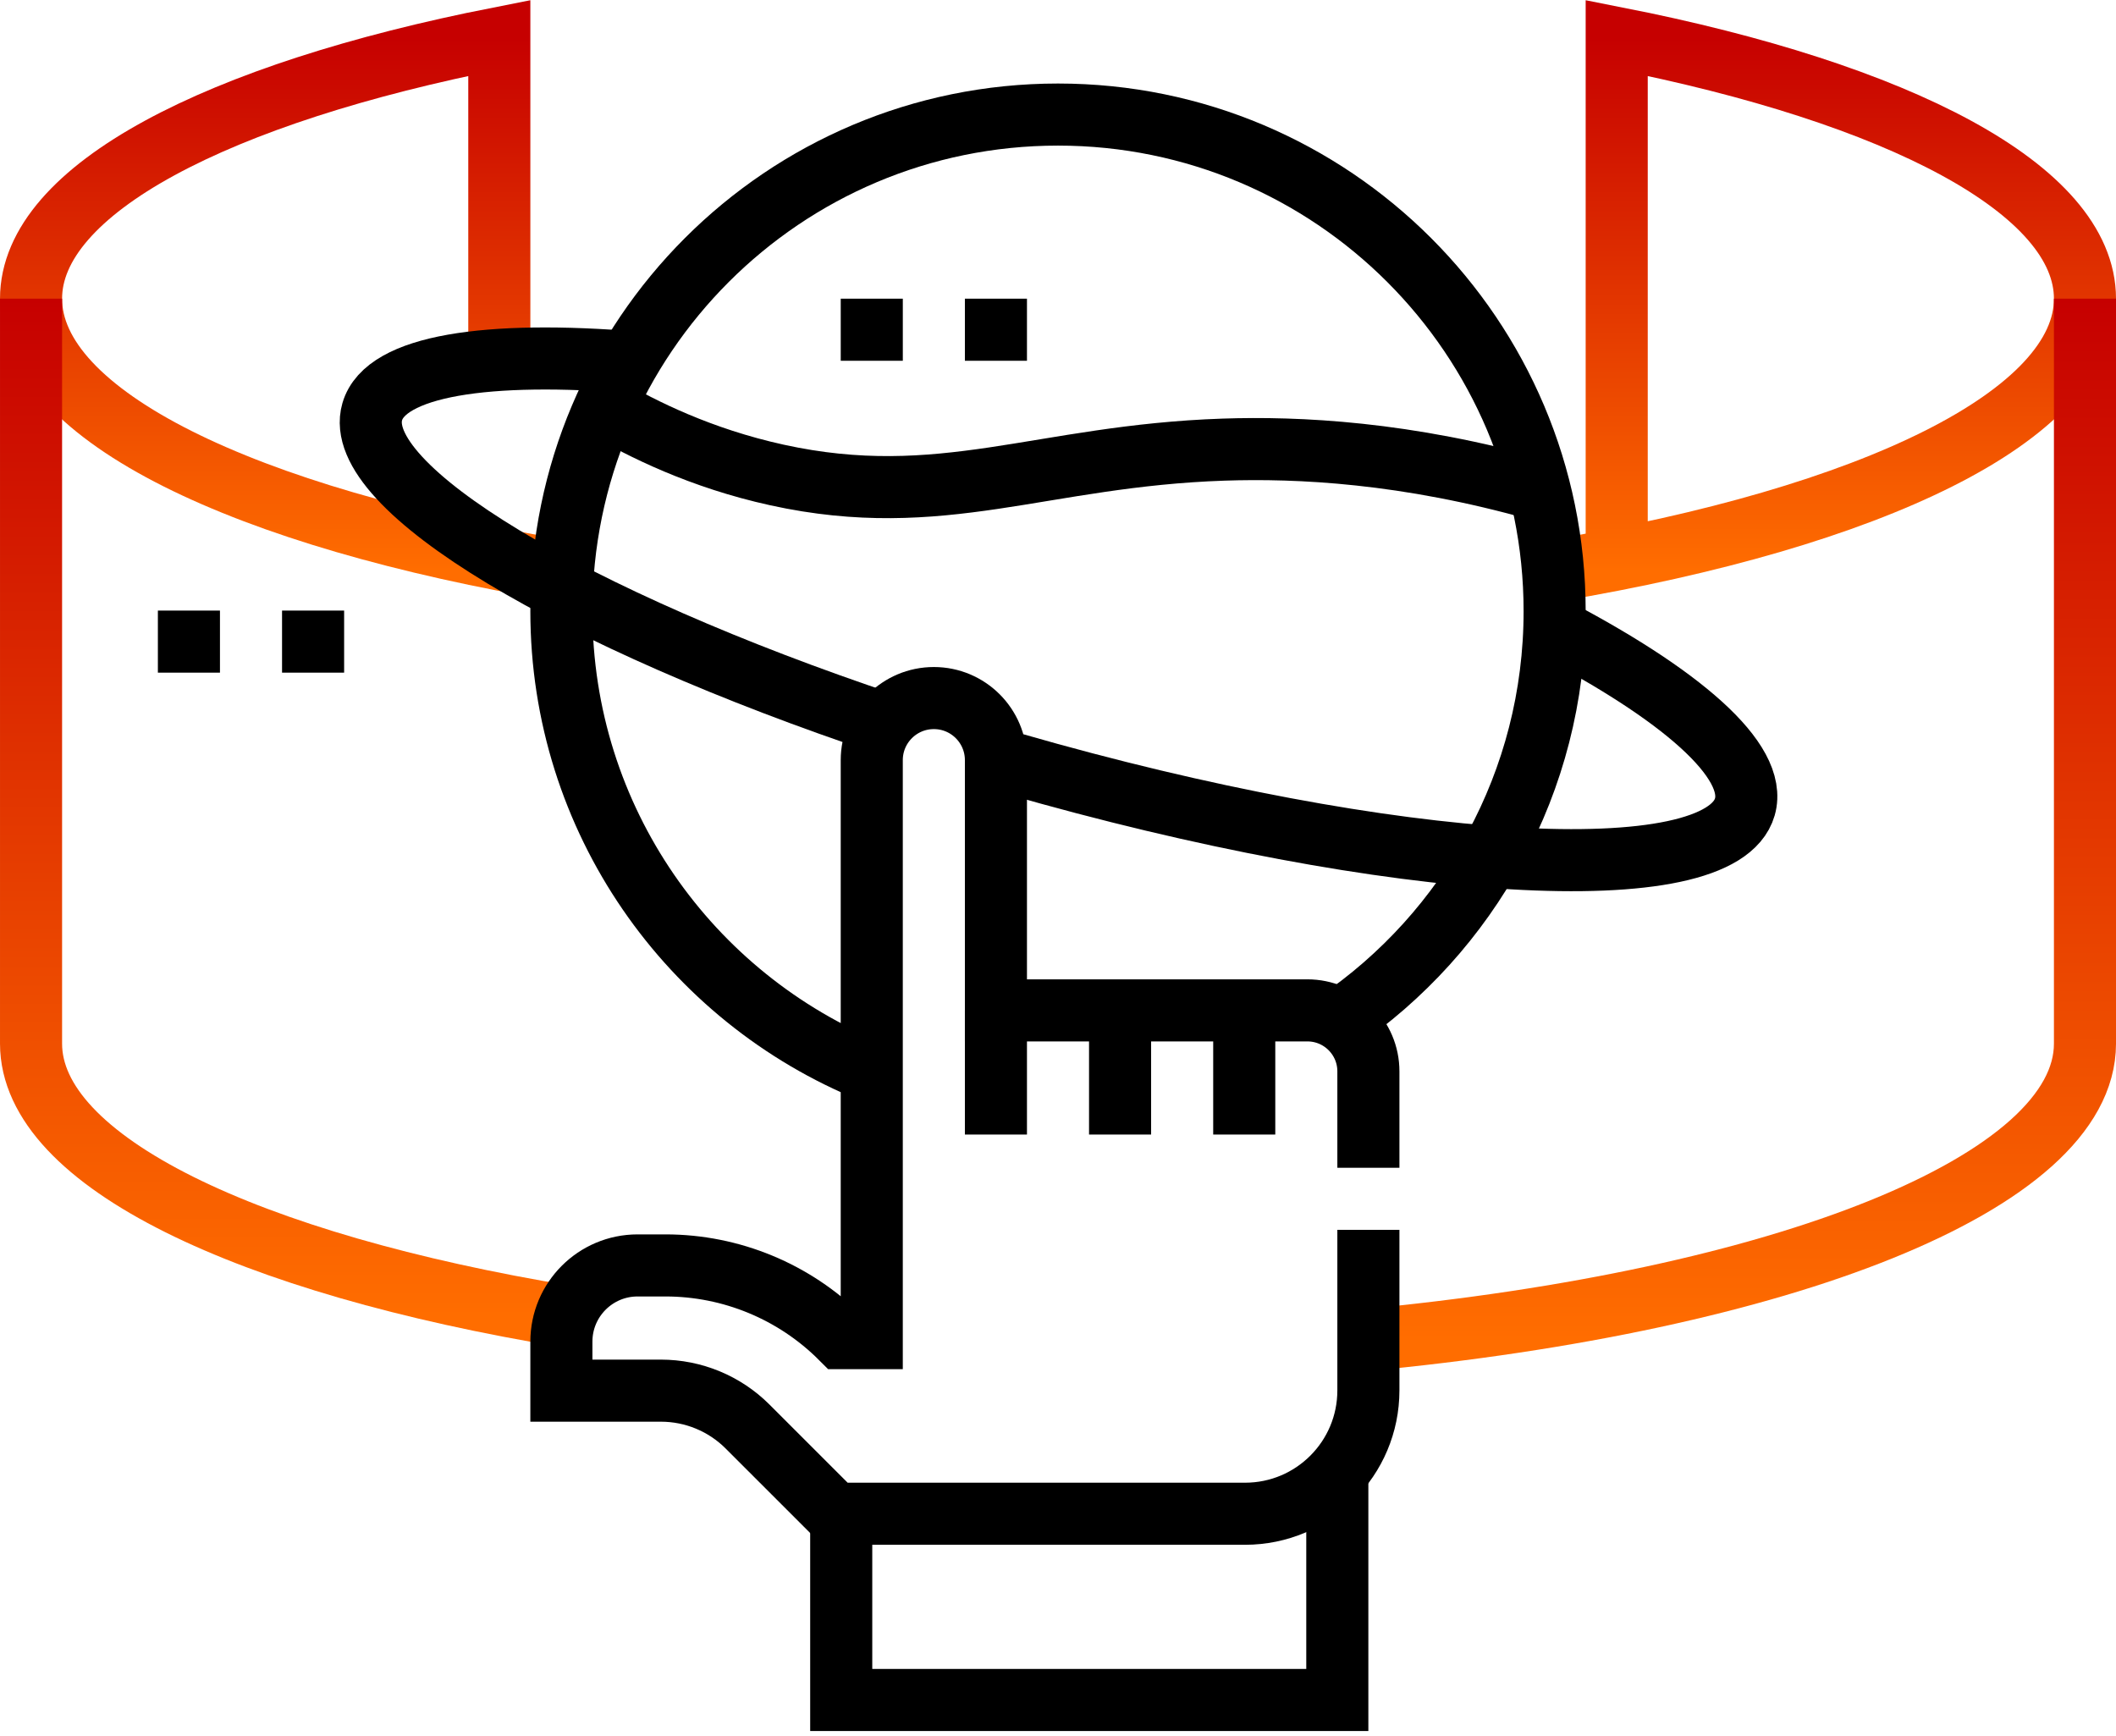
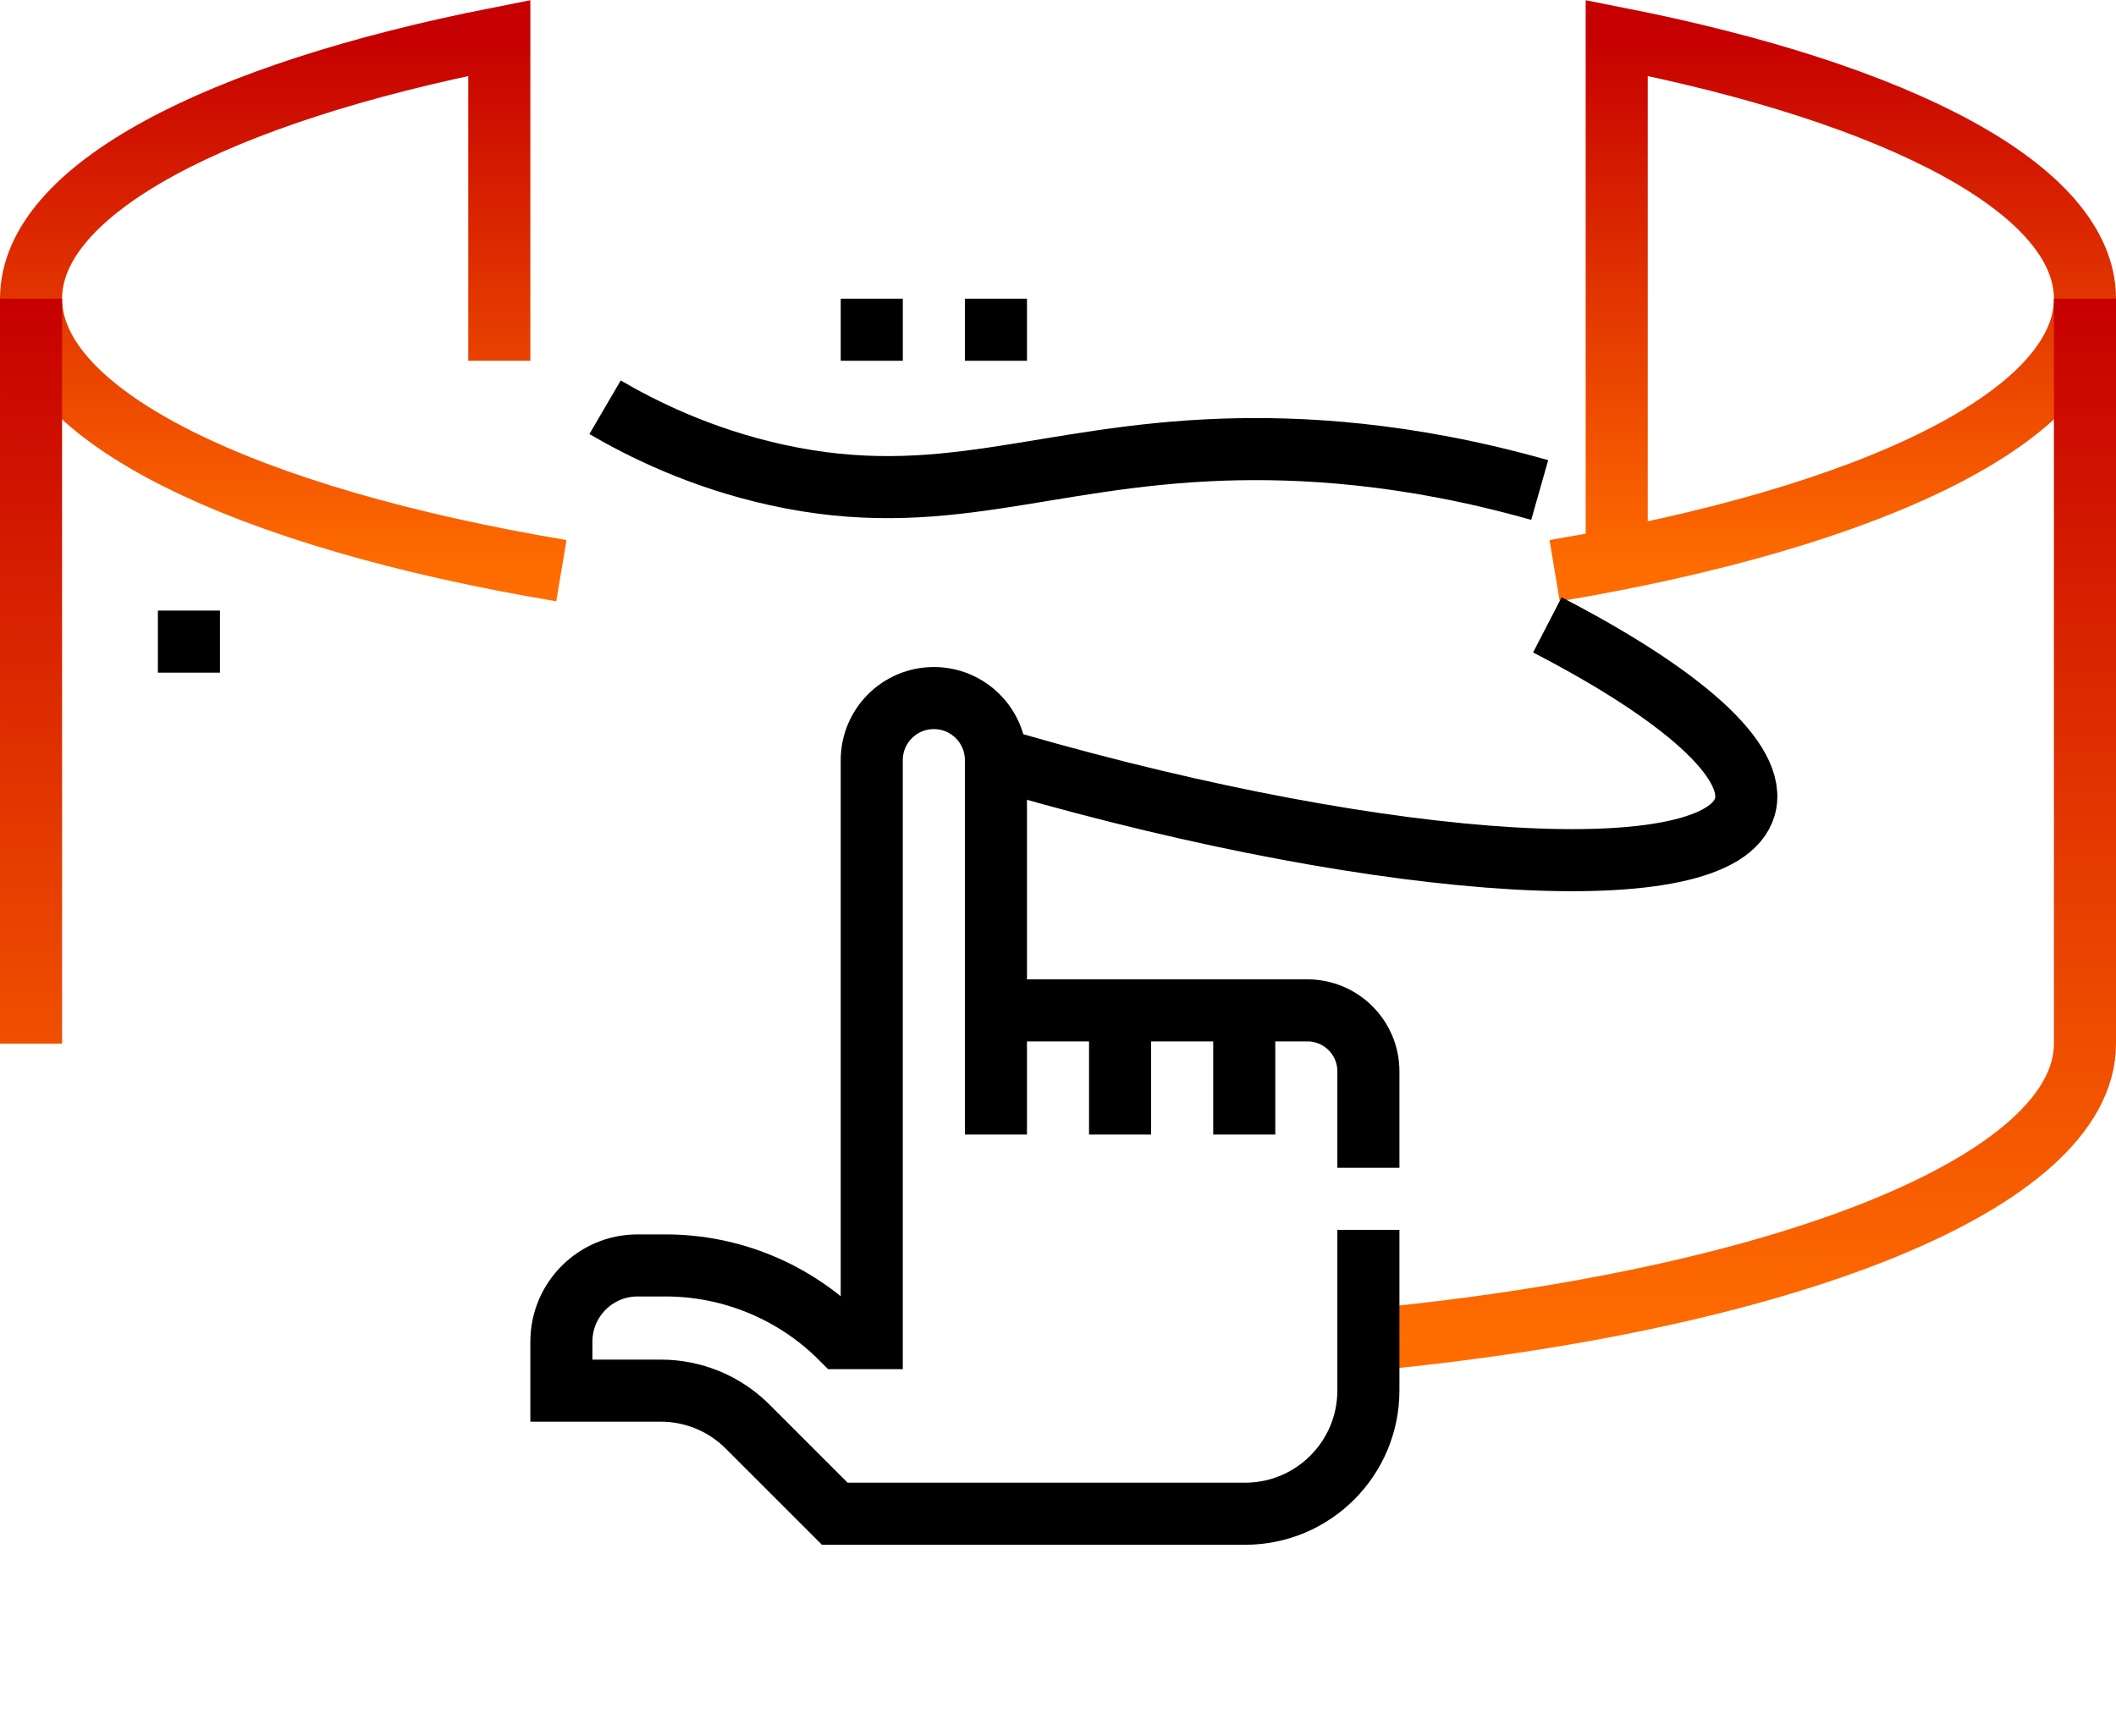
<svg xmlns="http://www.w3.org/2000/svg" width="128" height="105" viewBox="0 0 128 105" fill="none">
  <path d="M33.959 34.52C14.83 31.317 1.878 25.15 1.878 18.067C1.878 11.459 13.154 5.648 30.204 2.297L30.204 21.823" stroke="url(#paint0_linear_303_1306)" stroke-width="3.755" stroke-miterlimit="10" />
  <path d="M97.797 33.837L97.797 2.297C114.846 5.648 126.123 11.459 126.123 18.067C126.123 25.15 113.171 31.317 94.042 34.52" stroke="url(#paint1_linear_303_1306)" stroke-width="3.755" stroke-miterlimit="10" />
  <path d="M82.474 81.076C107.762 78.697 126.123 71.561 126.123 63.129V18.067" stroke="url(#paint2_linear_303_1306)" stroke-width="3.755" stroke-miterlimit="10" />
-   <path d="M1.878 18.067V63.129C1.878 70.255 14.988 76.454 34.311 79.64" stroke="url(#paint3_linear_303_1306)" stroke-width="3.755" stroke-miterlimit="10" />
-   <path d="M52.734 64.828C41.725 60.371 33.959 49.578 33.959 36.971C33.959 20.38 47.409 6.93 64 6.93C80.592 6.93 94.042 20.38 94.042 36.971C94.042 47.303 88.826 56.417 80.883 61.823" stroke="black" stroke-width="3.755" stroke-miterlimit="10" />
-   <path d="M53.621 43.808C34.641 37.457 21.203 29.473 22.517 24.907C23.318 22.124 29.438 21.18 38.502 21.935" stroke="black" stroke-width="3.755" stroke-miterlimit="10" />
+   <path d="M1.878 18.067V63.129" stroke="url(#paint3_linear_303_1306)" stroke-width="3.755" stroke-miterlimit="10" />
  <path d="M93.602 37.8C101.672 41.977 106.349 46.029 105.548 48.81C104.061 53.973 84.27 52.807 61.341 46.207C60.975 46.101 60.609 45.995 60.245 45.888" stroke="black" stroke-width="3.755" stroke-miterlimit="10" />
  <path d="M36.601 24.635C38.827 25.936 42.384 27.72 47.005 28.733C56.964 30.915 62.971 27.571 74.014 27.198C78.494 27.047 85.05 27.343 93.139 29.642" stroke="black" stroke-width="3.755" stroke-miterlimit="10" />
  <path d="M11.428 36.934V40.689" stroke="black" stroke-width="3.755" stroke-miterlimit="10" />
-   <path d="M18.939 36.934V40.689" stroke="black" stroke-width="3.755" stroke-miterlimit="10" />
  <path d="M67.755 61.118V68.629" stroke="black" stroke-width="3.755" stroke-miterlimit="10" />
  <path d="M75.266 61.118V68.629" stroke="black" stroke-width="3.755" stroke-miterlimit="10" />
  <path d="M60.245 61.118V68.629" stroke="black" stroke-width="3.755" stroke-miterlimit="10" />
  <path d="M82.776 74.395V84.105C82.776 88.226 79.435 91.567 75.314 91.567H50.498L45.223 86.293C43.833 84.902 41.946 84.121 39.979 84.121H33.959V81.156C33.959 78.611 36.023 76.546 38.569 76.546H40.255C44.237 76.546 48.057 78.129 50.873 80.945H52.734V45.981C52.734 43.907 54.416 42.226 56.49 42.226C58.563 42.226 60.245 43.907 60.245 45.981L60.245 61.118H79.087C81.124 61.118 82.776 62.77 82.776 64.807V70.639" stroke="black" stroke-width="3.755" stroke-miterlimit="10" />
-   <path d="M50.887 91.567V102.832H80.896V89.055" stroke="black" stroke-width="3.755" stroke-miterlimit="10" />
  <path d="M52.735 18.067V21.823" stroke="black" stroke-width="3.755" stroke-miterlimit="10" />
  <path d="M60.245 18.067V21.823" stroke="black" stroke-width="3.755" stroke-miterlimit="10" />
  <defs>
    <linearGradient id="paint0_linear_303_1306" x1="17.918" y1="2.297" x2="17.918" y2="34.52" gradientUnits="userSpaceOnUse">
      <stop stop-color="#C60000" />
      <stop offset="1" stop-color="#FF6D00" />
    </linearGradient>
    <linearGradient id="paint1_linear_303_1306" x1="110.082" y1="2.297" x2="110.082" y2="34.52" gradientUnits="userSpaceOnUse">
      <stop stop-color="#C60000" />
      <stop offset="1" stop-color="#FF6D00" />
    </linearGradient>
    <linearGradient id="paint2_linear_303_1306" x1="104.298" y1="18.067" x2="104.298" y2="81.076" gradientUnits="userSpaceOnUse">
      <stop stop-color="#C60000" />
      <stop offset="1" stop-color="#FF6D00" />
    </linearGradient>
    <linearGradient id="paint3_linear_303_1306" x1="18.094" y1="18.067" x2="18.094" y2="79.64" gradientUnits="userSpaceOnUse">
      <stop stop-color="#C60000" />
      <stop offset="1" stop-color="#FF6D00" />
    </linearGradient>
  </defs>
</svg>